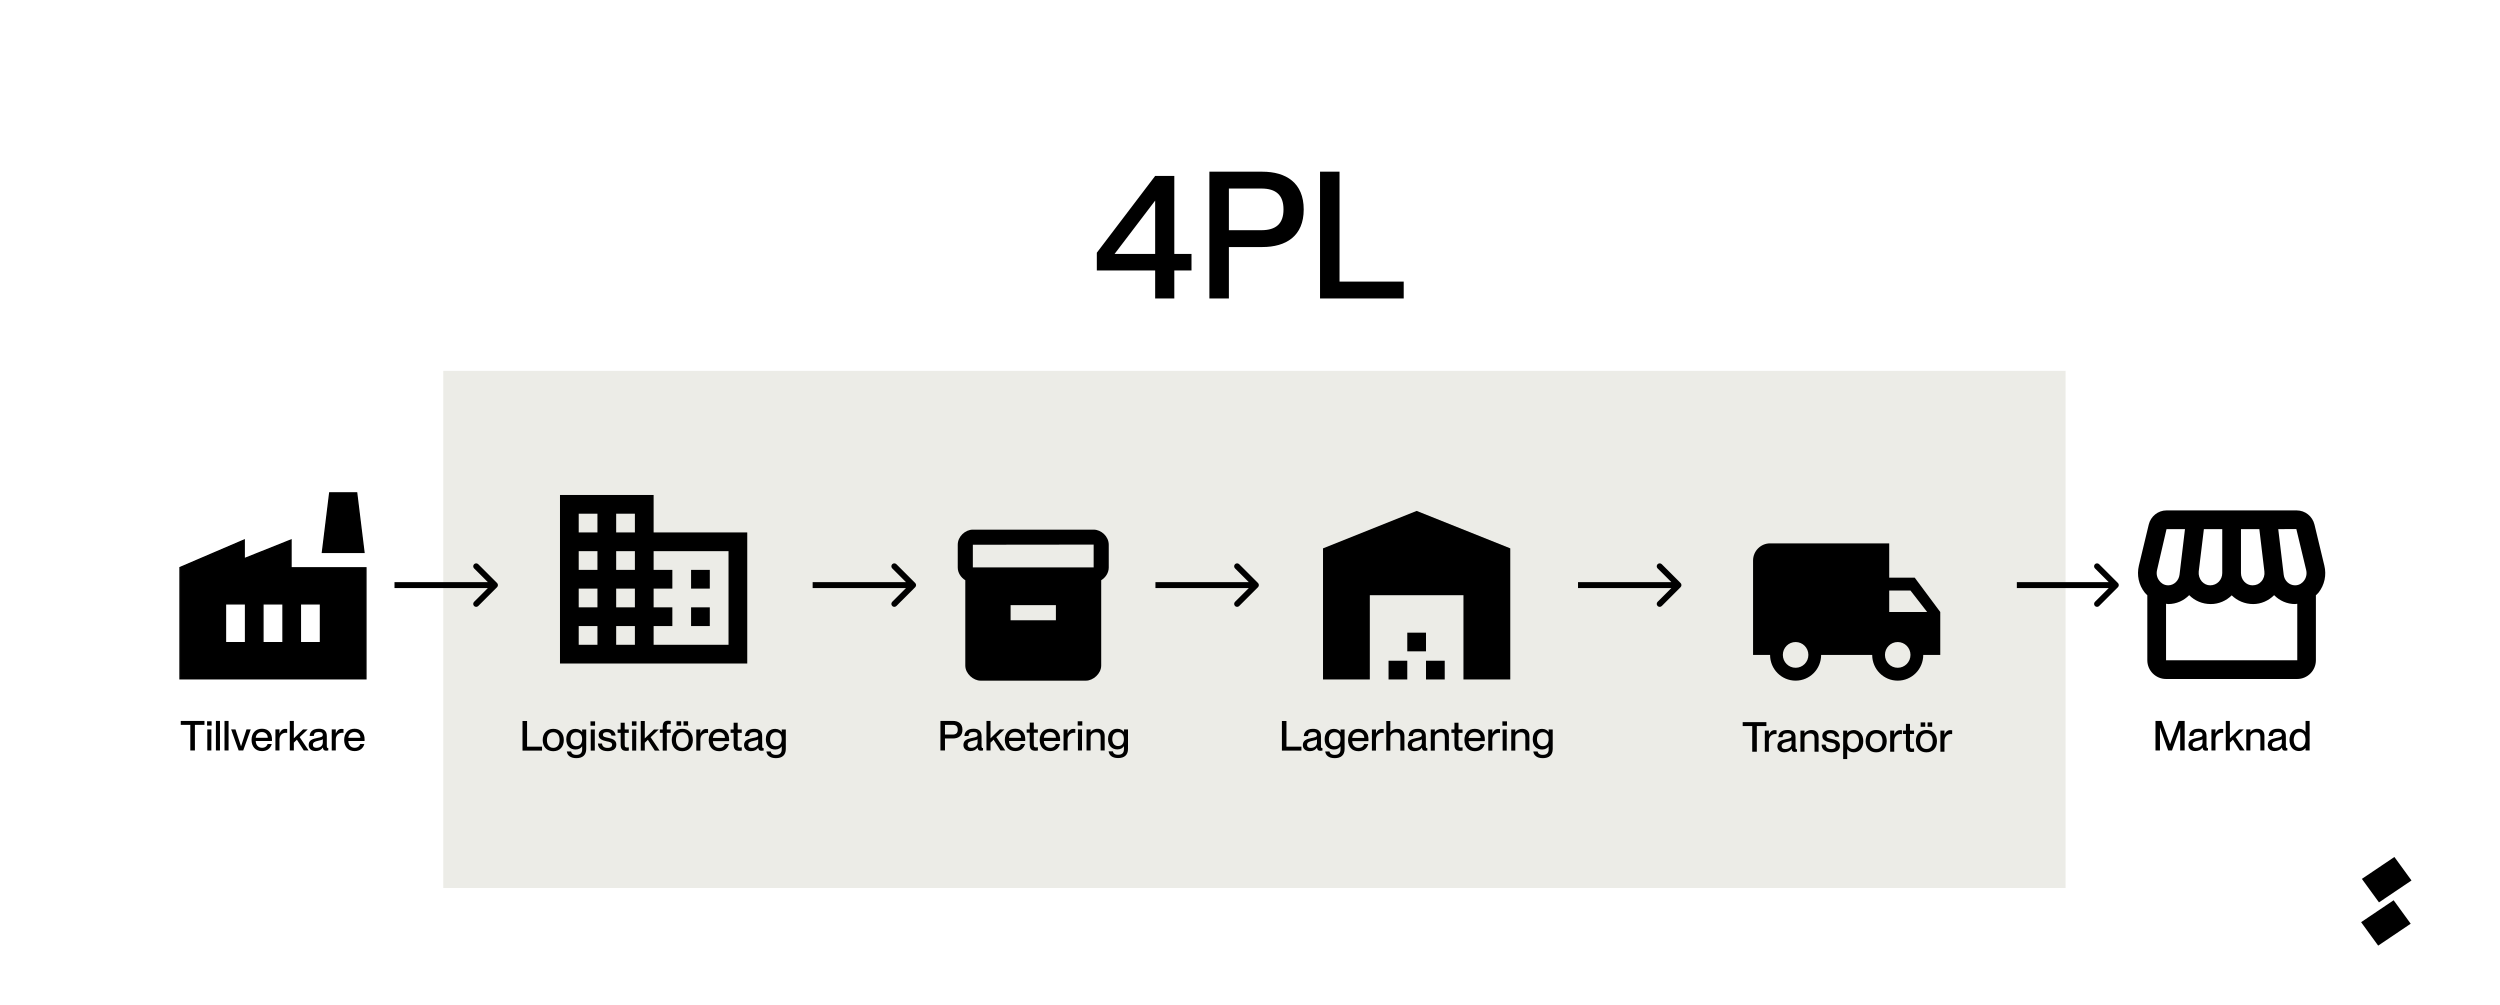
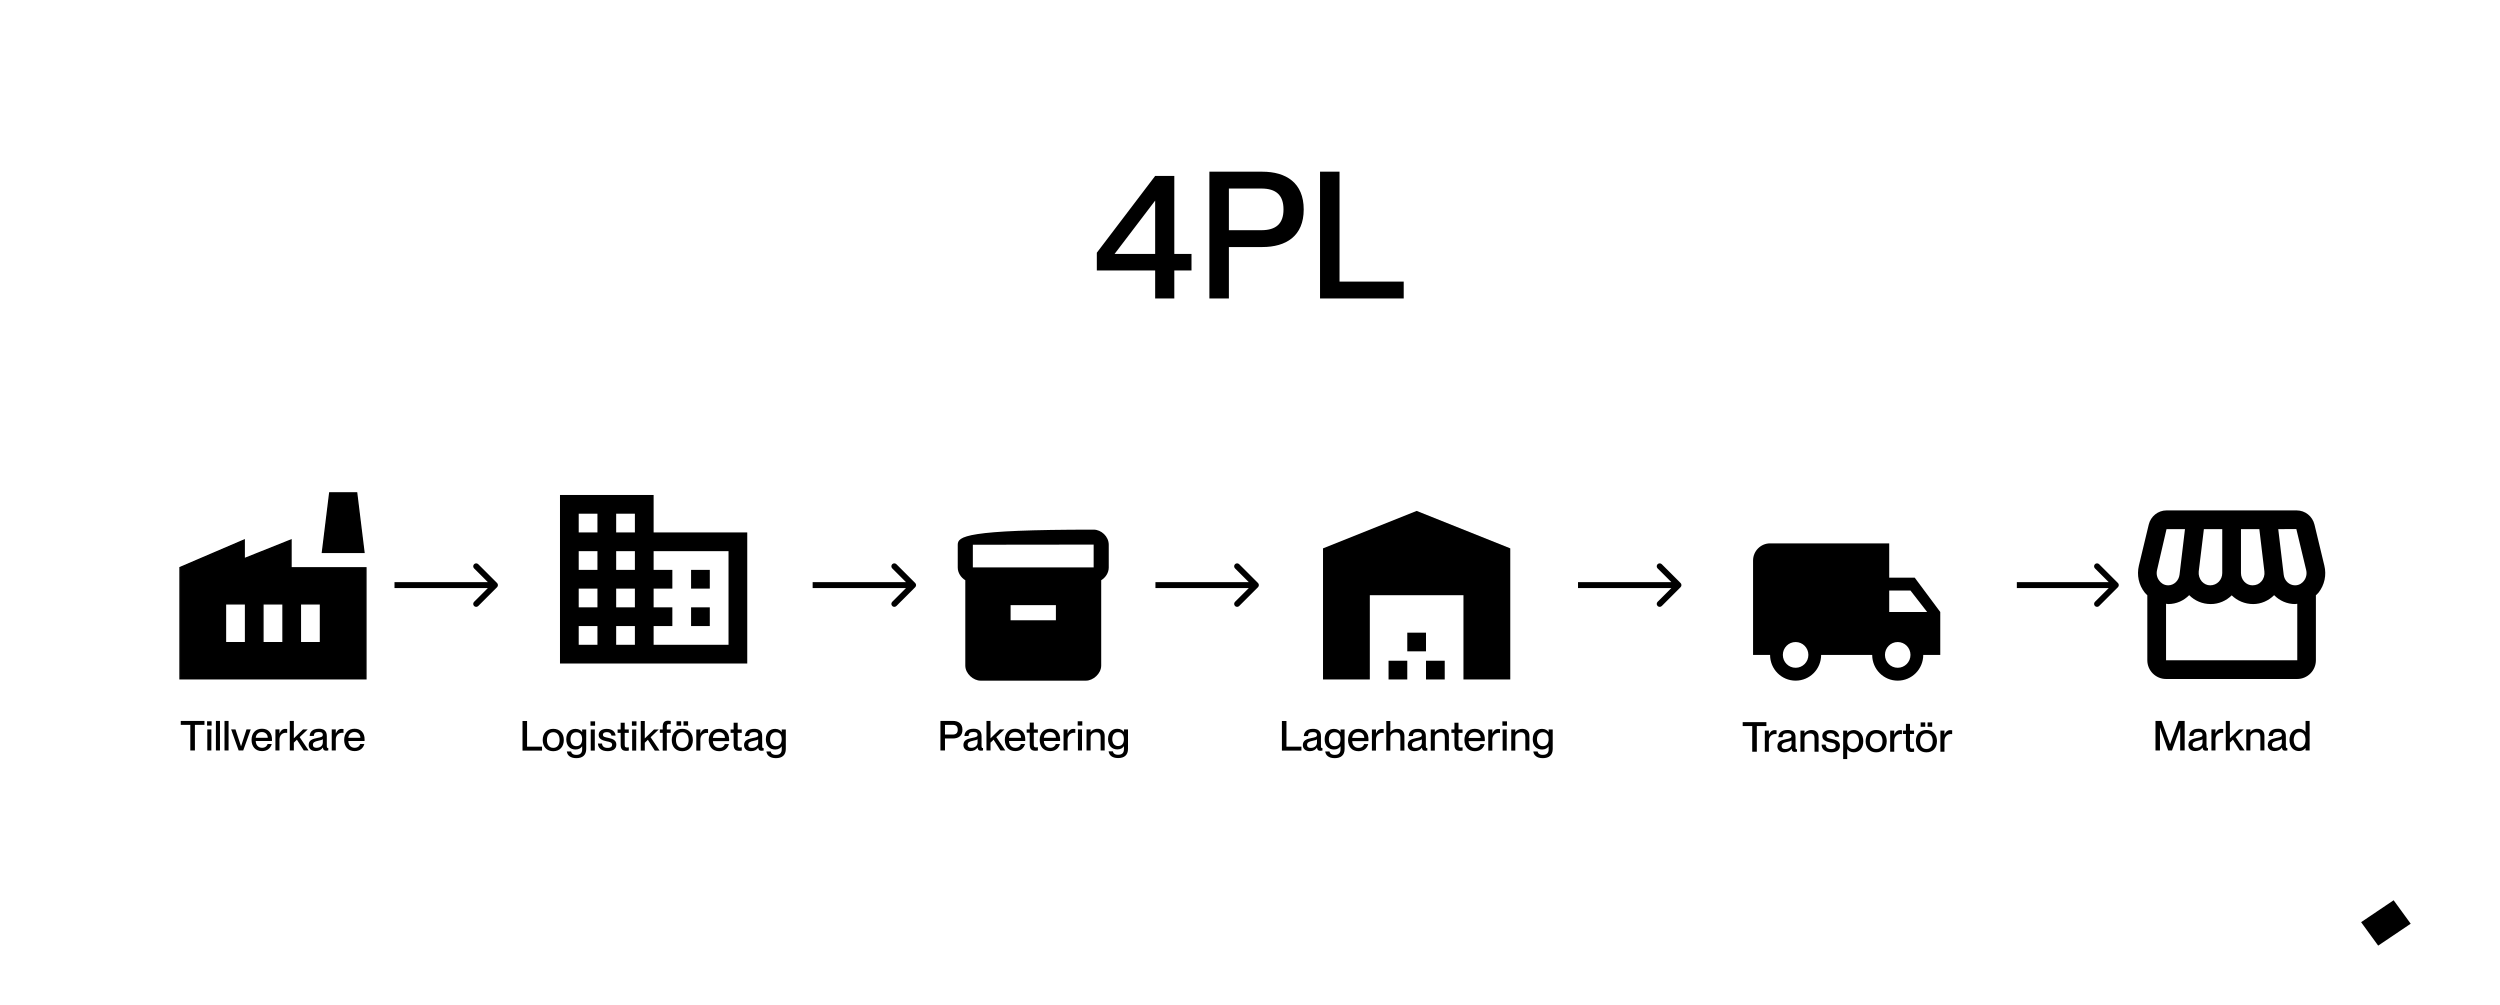
<svg xmlns="http://www.w3.org/2000/svg" width="1692" height="680" viewBox="0 0 1692 680" fill="none">
  <rect width="1692" height="680" fill="white" />
-   <rect x="300" y="251" width="1098" height="350" fill="#ECECE7" />
  <path d="M781.811 202V183.04H742.331V171.04L781.811 119.08H794.771V171.88H806.411V183.04H794.771V202H781.811ZM754.331 171.88H781.811V135.76L754.331 171.88ZM818.512 202V116.2H854.272C870.472 116.2 882.352 123.76 882.352 141.76C882.352 159.76 870.472 167.2 854.272 167.2H831.712V202H818.512ZM831.712 155.8H853.672C863.632 155.8 868.672 151.36 868.672 141.76C868.672 132.04 863.632 127.6 853.672 127.6H831.712V155.8ZM893.395 202V116.2H906.595V190.6H950.035V202H893.395Z" fill="black" />
-   <path d="M1620.53 580.001L1598.52 594.836L1610.09 610.739L1632.1 595.903L1620.53 580.001Z" fill="black" />
  <path d="M1620.01 609.29L1598 624.125L1609.55 640.003L1631.56 625.168L1620.01 609.29Z" fill="black" />
  <path d="M128.805 507.93V490.57H122.337V487.91H138.381V490.57H131.913V507.93H128.805ZM140.3 507.93V493.65H143.044V507.93H140.3ZM140.132 491.102V488.134H143.24V491.102H140.132ZM146.125 507.93V487.91H148.869V507.93H146.125ZM151.949 507.93V487.91H154.693V507.93H151.949ZM161.525 507.93L156.429 493.65H159.369L163.121 505.102H163.149L166.845 493.65H169.701L164.605 507.93H161.525ZM177.308 508.35C172.772 508.35 170.252 505.13 170.252 500.762C170.252 496.282 172.94 493.202 177.308 493.202C181.648 493.202 184.084 496.058 184.084 500.482C184.084 500.874 184.084 501.294 184.056 501.518H173.08C173.136 503.898 174.536 506.11 177.364 506.11C179.884 506.11 180.864 504.486 181.116 503.534H183.916C183.16 506.278 181.06 508.35 177.308 508.35ZM173.08 499.362H181.228C181.228 497.122 179.66 495.442 177.224 495.442C174.928 495.442 173.248 497.01 173.08 499.362ZM189.146 500.538V507.93H186.402V493.65H189.146V496.366H189.202C189.958 494.574 191.106 493.314 193.038 493.314C193.542 493.314 193.934 493.342 194.354 493.398V496.03C194.018 495.974 193.766 495.946 193.43 495.946C190.938 495.946 189.146 497.822 189.146 500.538ZM196.136 507.93V487.91H198.88V499.698L205.124 493.65H208.288L202.8 498.886L208.876 507.93H205.628L200.952 500.622L198.88 502.61V507.93H196.136ZM213.592 508.322C210.736 508.322 208.916 506.67 208.916 504.234C208.916 501.042 211.324 500.09 214.88 499.418C217.12 498.998 218.492 498.718 218.492 497.318C218.492 496.282 217.876 495.414 215.776 495.414C213.284 495.414 212.528 496.198 212.388 498.102H209.588C209.728 495.358 211.52 493.202 215.888 493.202C218.828 493.202 221.18 494.434 221.18 498.13V504.682C221.18 505.718 221.32 506.25 221.852 506.25C221.936 506.25 222.02 506.25 222.188 506.222V507.902C221.712 508.014 221.236 508.07 220.788 508.07C219.416 508.07 218.688 507.538 218.52 505.914H218.464C217.54 507.398 215.916 508.322 213.592 508.322ZM211.772 504.038C211.772 505.382 212.5 506.11 214.208 506.11C216.672 506.11 218.492 504.85 218.492 502.358V500.314C218.044 500.734 216.812 501.042 215.356 501.35C212.836 501.854 211.772 502.554 211.772 504.038ZM227.263 500.538V507.93H224.519V493.65H227.263V496.366H227.319C228.075 494.574 229.223 493.314 231.155 493.314C231.659 493.314 232.051 493.342 232.471 493.398V496.03C232.135 495.974 231.883 495.946 231.547 495.946C229.055 495.946 227.263 497.822 227.263 500.538ZM239.98 508.35C235.444 508.35 232.924 505.13 232.924 500.762C232.924 496.282 235.612 493.202 239.98 493.202C244.32 493.202 246.756 496.058 246.756 500.482C246.756 500.874 246.756 501.294 246.728 501.518H235.752C235.808 503.898 237.208 506.11 240.036 506.11C242.556 506.11 243.536 504.486 243.788 503.534H246.588C245.832 506.278 243.732 508.35 239.98 508.35ZM235.752 499.362H243.9C243.9 497.122 242.332 495.442 239.896 495.442C237.6 495.442 235.92 497.01 235.752 499.362Z" fill="black" />
  <path d="M121.878 384.145L165.235 365.563V377.479V378.217L165.921 377.943L196.919 365.544V383.815V384.315H197.419H247.614V459.357H121.878V384.145ZM177.909 434.51V435.01H178.409H191.083H191.583V434.51V409.163V408.663H191.083H178.409H177.909V409.163V434.51ZM152.562 434.51V435.01H153.062H165.735H166.235V434.51V409.163V408.663H165.735H153.062H152.562V409.163V434.51ZM216.93 409.163V408.663H216.43H203.756H203.256V409.163V434.51V435.01H203.756H216.43H216.93V434.51V409.163ZM241.335 333.621L246.281 373.81H218.262L223.209 333.621H241.335Z" fill="black" stroke="black" />
  <path d="M1458.84 507.93V487.91H1462.9L1468.66 503.646H1468.72L1474.52 487.91H1478.58V507.93H1475.55V492.39H1475.5L1469.98 507.93H1467.43L1461.92 492.39H1461.86V507.93H1458.84ZM1485.77 508.322C1482.91 508.322 1481.09 506.67 1481.09 504.234C1481.09 501.042 1483.5 500.09 1487.06 499.418C1489.3 498.998 1490.67 498.718 1490.67 497.318C1490.67 496.282 1490.05 495.414 1487.95 495.414C1485.46 495.414 1484.7 496.198 1484.56 498.102H1481.76C1481.9 495.358 1483.7 493.202 1488.06 493.202C1491 493.202 1493.36 494.434 1493.36 498.13V504.682C1493.36 505.718 1493.5 506.25 1494.03 506.25C1494.11 506.25 1494.2 506.25 1494.36 506.222V507.902C1493.89 508.014 1493.41 508.07 1492.96 508.07C1491.59 508.07 1490.86 507.538 1490.7 505.914H1490.64C1489.72 507.398 1488.09 508.322 1485.77 508.322ZM1483.95 504.038C1483.95 505.382 1484.68 506.11 1486.38 506.11C1488.85 506.11 1490.67 504.85 1490.67 502.358V500.314C1490.22 500.734 1488.99 501.042 1487.53 501.35C1485.01 501.854 1483.95 502.554 1483.95 504.038ZM1499.44 500.538V507.93H1496.7V493.65H1499.44V496.366H1499.5C1500.25 494.574 1501.4 493.314 1503.33 493.314C1503.84 493.314 1504.23 493.342 1504.65 493.398V496.03C1504.31 495.974 1504.06 495.946 1503.72 495.946C1501.23 495.946 1499.44 497.822 1499.44 500.538ZM1506.43 507.93V487.91H1509.17V499.698L1515.42 493.65H1518.58L1513.09 498.886L1519.17 507.93H1515.92L1511.25 500.622L1509.17 502.61V507.93H1506.43ZM1529.81 498.774C1529.81 496.87 1528.97 495.582 1526.9 495.582C1524.55 495.582 1523.04 497.01 1523.04 499.166V507.93H1520.29V493.65H1523.04V495.442H1523.09C1523.85 494.35 1525.33 493.23 1527.8 493.23C1530.43 493.23 1532.56 494.742 1532.56 498.018V507.93H1529.81V498.774ZM1539.47 508.322C1536.62 508.322 1534.8 506.67 1534.8 504.234C1534.8 501.042 1537.2 500.09 1540.76 499.418C1543 498.998 1544.37 498.718 1544.37 497.318C1544.37 496.282 1543.76 495.414 1541.66 495.414C1539.16 495.414 1538.41 496.198 1538.27 498.102H1535.47C1535.61 495.358 1537.4 493.202 1541.77 493.202C1544.71 493.202 1547.06 494.434 1547.06 498.13V504.682C1547.06 505.718 1547.2 506.25 1547.73 506.25C1547.82 506.25 1547.9 506.25 1548.07 506.222V507.902C1547.59 508.014 1547.12 508.07 1546.67 508.07C1545.3 508.07 1544.57 507.538 1544.4 505.914H1544.34C1543.42 507.398 1541.8 508.322 1539.47 508.322ZM1537.65 504.038C1537.65 505.382 1538.38 506.11 1540.09 506.11C1542.55 506.11 1544.37 504.85 1544.37 502.358V500.314C1543.92 500.734 1542.69 501.042 1541.24 501.35C1538.72 501.854 1537.65 502.554 1537.65 504.038ZM1555.95 508.322C1552.31 508.322 1549.53 505.494 1549.53 500.79C1549.53 496.086 1552.31 493.23 1555.95 493.23C1558.19 493.23 1559.56 494.266 1560.34 495.386H1560.4V487.91H1563.14V507.93H1560.4V506.25H1560.34C1559.56 507.258 1558.19 508.322 1555.95 508.322ZM1552.39 500.79C1552.39 503.59 1553.71 506.054 1556.39 506.054C1558.86 506.054 1560.37 504.01 1560.37 500.79C1560.37 497.542 1558.86 495.526 1556.39 495.526C1553.71 495.526 1552.39 497.99 1552.39 500.79Z" fill="black" />
  <path d="M1573.11 382.775L1566.45 355.074C1565.06 349.37 1560.11 345.439 1554.35 345.439H1466.3C1460.59 345.439 1455.59 349.433 1454.26 355.074L1447.6 382.775C1446.08 389.241 1447.47 395.833 1451.53 401.031C1452.04 401.728 1452.73 402.235 1453.3 402.869V446.861C1453.3 453.833 1459.01 459.538 1465.98 459.538H1554.73C1561.7 459.538 1567.4 453.833 1567.4 446.861V402.869C1567.97 402.299 1568.67 401.728 1569.18 401.094C1573.24 395.897 1574.69 389.241 1573.11 382.775ZM1554.16 358.054L1560.81 385.754C1561.45 388.417 1560.87 391.079 1559.23 393.171C1558.34 394.312 1556.44 396.15 1553.27 396.15C1549.4 396.15 1546.04 393.044 1545.6 388.924L1541.92 358.117L1554.16 358.054ZM1516.69 358.117H1529.12L1532.54 386.769C1532.86 389.241 1532.1 391.713 1530.45 393.551C1529.05 395.199 1527.03 396.15 1524.43 396.15C1520.18 396.15 1516.69 392.41 1516.69 387.846V358.117ZM1488.1 386.769L1491.59 358.117H1504.02V387.846C1504.02 392.41 1500.53 396.15 1495.84 396.15C1493.68 396.15 1491.72 395.199 1490.2 393.551C1488.61 391.713 1487.85 389.241 1488.1 386.769ZM1459.9 385.754L1466.3 358.117H1478.79L1475.11 388.924C1474.6 393.044 1471.31 396.15 1467.44 396.15C1464.33 396.15 1462.37 394.312 1461.55 393.171C1459.83 391.142 1459.26 388.417 1459.9 385.754ZM1465.98 446.861V408.638C1466.49 408.701 1466.93 408.828 1467.44 408.828C1472.96 408.828 1477.96 406.546 1481.64 402.806C1485.44 406.609 1490.51 408.828 1496.28 408.828C1501.8 408.828 1506.74 406.546 1510.42 402.933C1514.16 406.546 1519.23 408.828 1524.93 408.828C1530.26 408.828 1535.33 406.609 1539.13 402.806C1542.81 406.546 1547.82 408.828 1553.33 408.828C1553.84 408.828 1554.28 408.701 1554.79 408.638V446.861H1465.98Z" fill="black" />
  <path d="M353.638 508V487.98H356.718V505.34H366.854V508H353.638ZM374.449 508.42C369.997 508.42 367.309 505.34 367.309 500.86C367.309 496.408 369.997 493.272 374.477 493.272C378.901 493.272 381.589 496.38 381.589 500.832C381.589 505.312 378.901 508.42 374.449 508.42ZM370.165 500.86C370.165 503.828 371.509 506.152 374.477 506.152C377.389 506.152 378.733 503.828 378.733 500.86C378.733 497.864 377.389 495.568 374.477 495.568C371.509 495.568 370.165 497.864 370.165 500.86ZM390.057 513.124C385.969 513.124 383.925 511.164 383.645 508.588H386.501C386.781 509.876 387.733 510.884 390.057 510.884C392.661 510.884 394.005 509.736 394.005 507.048V505.116H393.949C393.165 506.264 391.849 507.272 389.553 507.272C385.997 507.272 383.253 504.864 383.253 500.3C383.253 495.708 385.997 493.3 389.553 493.3C391.849 493.3 393.165 494.392 393.949 495.4H394.005V493.72H396.749V506.88C396.749 511.192 394.145 513.124 390.057 513.124ZM386.109 500.3C386.109 502.988 387.369 505.004 390.057 505.004C392.521 505.004 393.977 503.408 393.977 500.3C393.977 497.164 392.521 495.596 390.057 495.596C387.369 495.596 386.109 497.612 386.109 500.3ZM399.811 508V493.72H402.555V508H399.811ZM399.643 491.172V488.204H402.751V491.172H399.643ZM411.264 508.392C406.924 508.392 404.768 506.152 404.684 503.24H407.456C407.568 504.892 408.576 506.18 411.236 506.18C413.644 506.18 414.288 505.116 414.288 504.08C414.288 502.288 412.384 502.092 410.536 501.7C408.044 501.112 405.188 500.384 405.188 497.416C405.188 494.952 407.176 493.3 410.62 493.3C414.54 493.3 416.416 495.4 416.612 497.864H413.84C413.644 496.772 413.056 495.512 410.676 495.512C408.828 495.512 408.044 496.24 408.044 497.304C408.044 498.788 409.64 498.928 411.656 499.376C414.288 499.992 417.144 500.748 417.144 503.94C417.144 506.712 415.016 508.392 411.264 508.392ZM423.848 508.168C421.496 508.168 420.068 507.272 420.068 503.968V495.988H417.996V493.72H420.068V489.128H422.812V493.72H425.556V495.988H422.812V504.052C422.812 505.564 423.232 505.9 424.408 505.9C424.884 505.9 425.108 505.872 425.584 505.788V508C424.884 508.14 424.436 508.168 423.848 508.168ZM427.839 508V493.72H430.583V508H427.839ZM427.671 491.172V488.204H430.779V491.172H427.671ZM433.663 508V487.98H436.407V499.768L442.651 493.72H445.815L440.327 498.956L446.403 508H443.155L438.479 500.692L436.407 502.68V508H433.663ZM448.534 491.984C448.534 488.68 449.906 487.784 452.23 487.784C452.762 487.784 453.182 487.84 453.966 487.952V490.164C453.406 490.108 453.182 490.08 452.79 490.08C451.642 490.08 451.306 490.416 451.306 491.928V493.72H453.966V495.988H451.306V508H448.534V495.988H446.574V493.72H448.534V491.984ZM461.785 508.42C457.333 508.42 454.645 505.34 454.645 500.86C454.645 496.408 457.333 493.272 461.813 493.272C466.237 493.272 468.925 496.38 468.925 500.832C468.925 505.312 466.237 508.42 461.785 508.42ZM457.501 500.86C457.501 503.828 458.845 506.152 461.813 506.152C464.725 506.152 466.069 503.828 466.069 500.86C466.069 497.864 464.725 495.568 461.813 495.568C458.845 495.568 457.501 497.864 457.501 500.86ZM457.893 491.116V488.148H461.001V491.116H457.893ZM462.597 491.116V488.148H465.705V491.116H462.597ZM474.005 500.608V508H471.261V493.72H474.005V496.436H474.061C474.817 494.644 475.965 493.384 477.897 493.384C478.401 493.384 478.793 493.412 479.213 493.468V496.1C478.877 496.044 478.625 496.016 478.289 496.016C475.797 496.016 474.005 497.892 474.005 500.608ZM486.722 508.42C482.186 508.42 479.666 505.2 479.666 500.832C479.666 496.352 482.354 493.272 486.722 493.272C491.062 493.272 493.498 496.128 493.498 500.552C493.498 500.944 493.498 501.364 493.47 501.588H482.494C482.55 503.968 483.95 506.18 486.778 506.18C489.298 506.18 490.278 504.556 490.53 503.604H493.33C492.574 506.348 490.474 508.42 486.722 508.42ZM482.494 499.432H490.642C490.642 497.192 489.074 495.512 486.638 495.512C484.342 495.512 482.662 497.08 482.494 499.432ZM500.301 508.168C497.949 508.168 496.521 507.272 496.521 503.968V495.988H494.449V493.72H496.521V489.128H499.265V493.72H502.009V495.988H499.265V504.052C499.265 505.564 499.685 505.9 500.861 505.9C501.337 505.9 501.561 505.872 502.037 505.788V508C501.337 508.14 500.889 508.168 500.301 508.168ZM508.24 508.392C505.384 508.392 503.564 506.74 503.564 504.304C503.564 501.112 505.972 500.16 509.528 499.488C511.768 499.068 513.14 498.788 513.14 497.388C513.14 496.352 512.524 495.484 510.424 495.484C507.932 495.484 507.176 496.268 507.036 498.172H504.236C504.376 495.428 506.168 493.272 510.536 493.272C513.476 493.272 515.828 494.504 515.828 498.2V504.752C515.828 505.788 515.968 506.32 516.5 506.32C516.584 506.32 516.668 506.32 516.836 506.292V507.972C516.36 508.084 515.884 508.14 515.436 508.14C514.064 508.14 513.336 507.608 513.168 505.984H513.112C512.188 507.468 510.564 508.392 508.24 508.392ZM506.42 504.108C506.42 505.452 507.148 506.18 508.856 506.18C511.32 506.18 513.14 504.92 513.14 502.428V500.384C512.692 500.804 511.46 501.112 510.004 501.42C507.484 501.924 506.42 502.624 506.42 504.108ZM525.135 513.124C521.047 513.124 519.003 511.164 518.723 508.588H521.579C521.859 509.876 522.811 510.884 525.135 510.884C527.739 510.884 529.083 509.736 529.083 507.048V505.116H529.027C528.243 506.264 526.927 507.272 524.631 507.272C521.075 507.272 518.331 504.864 518.331 500.3C518.331 495.708 521.075 493.3 524.631 493.3C526.927 493.3 528.243 494.392 529.027 495.4H529.083V493.72H531.827V506.88C531.827 511.192 529.223 513.124 525.135 513.124ZM521.187 500.3C521.187 502.988 522.447 505.004 525.135 505.004C527.599 505.004 529.055 503.408 529.055 500.3C529.055 497.164 527.599 495.596 525.135 495.596C522.447 495.596 521.187 497.612 521.187 500.3Z" fill="black" />
  <path d="M442.37 360.348V335H379V449.066H505.74V360.348H442.37ZM404.348 436.392H391.674V423.718H404.348V436.392ZM404.348 411.044H391.674V398.37H404.348V411.044ZM404.348 385.696H391.674V373.022H404.348V385.696ZM404.348 360.348H391.674V347.674H404.348V360.348ZM429.696 436.392H417.022V423.718H429.696V436.392ZM429.696 411.044H417.022V398.37H429.696V411.044ZM429.696 385.696H417.022V373.022H429.696V385.696ZM429.696 360.348H417.022V347.674H429.696V360.348ZM493.066 436.392H442.37V423.718H455.044V411.044H442.37V398.37H455.044V385.696H442.37V373.022H493.066V436.392ZM480.392 385.696H467.718V398.37H480.392V385.696ZM480.392 411.044H467.718V423.718H480.392V411.044Z" fill="black" />
  <path d="M851.414 397.414C852.195 396.633 852.195 395.367 851.414 394.586L838.686 381.858C837.905 381.077 836.639 381.077 835.858 381.858C835.077 382.639 835.077 383.905 835.858 384.686L847.172 396L835.858 407.314C835.077 408.095 835.077 409.361 835.858 410.142C836.639 410.923 837.905 410.923 838.686 410.142L851.414 397.414ZM782 398H850V394H782V398Z" fill="black" />
  <path d="M1137.41 397.414C1138.2 396.633 1138.2 395.367 1137.41 394.586L1124.69 381.858C1123.91 381.077 1122.64 381.077 1121.86 381.858C1121.08 382.639 1121.08 383.905 1121.86 384.686L1133.17 396L1121.86 407.314C1121.08 408.095 1121.08 409.361 1121.86 410.142C1122.64 410.923 1123.91 410.923 1124.69 410.142L1137.41 397.414ZM1068 398H1136V394H1068V398Z" fill="black" />
  <path d="M1433.41 397.414C1434.2 396.633 1434.2 395.367 1433.41 394.586L1420.69 381.858C1419.91 381.077 1418.64 381.077 1417.86 381.858C1417.08 382.639 1417.08 383.905 1417.86 384.686L1429.17 396L1417.86 407.314C1417.08 408.095 1417.08 409.361 1417.86 410.142C1418.64 410.923 1419.91 410.923 1420.69 410.142L1433.41 397.414ZM1365 398H1432V394H1365V398Z" fill="black" />
  <path d="M336.414 397.414C337.195 396.633 337.195 395.367 336.414 394.586L323.686 381.858C322.905 381.077 321.639 381.077 320.858 381.858C320.077 382.639 320.077 383.905 320.858 384.686L332.172 396L320.858 407.314C320.077 408.095 320.077 409.361 320.858 410.142C321.639 410.923 322.905 410.923 323.686 410.142L336.414 397.414ZM267 398H335V394H267V398Z" fill="black" />
  <path d="M619.414 397.414C620.195 396.633 620.195 395.367 619.414 394.586L606.686 381.858C605.905 381.077 604.639 381.077 603.858 381.858C603.077 382.639 603.077 383.905 603.858 384.686L615.172 396L603.858 407.314C603.077 408.095 603.077 409.361 603.858 410.142C604.639 410.923 605.905 410.923 606.686 410.142L619.414 397.414ZM550 398H618V394H550V398Z" fill="black" />
  <path d="M1185.91 508.773V491.413H1179.45V488.753H1195.49V491.413H1189.02V508.773H1185.91ZM1197.17 501.381V508.773H1194.43V494.493H1197.17V497.209H1197.23C1197.99 495.417 1199.13 494.157 1201.07 494.157C1201.57 494.157 1201.96 494.185 1202.38 494.241V496.873C1202.05 496.817 1201.79 496.789 1201.46 496.789C1198.97 496.789 1197.17 498.665 1197.17 501.381ZM1207.62 509.165C1204.76 509.165 1202.94 507.513 1202.94 505.077C1202.94 501.885 1205.35 500.933 1208.91 500.261C1211.15 499.841 1212.52 499.561 1212.52 498.161C1212.52 497.125 1211.9 496.257 1209.8 496.257C1207.31 496.257 1206.56 497.041 1206.42 498.945H1203.62C1203.76 496.201 1205.55 494.045 1209.92 494.045C1212.86 494.045 1215.21 495.277 1215.21 498.973V505.525C1215.21 506.561 1215.35 507.093 1215.88 507.093C1215.96 507.093 1216.05 507.093 1216.22 507.065V508.745C1215.74 508.857 1215.26 508.913 1214.82 508.913C1213.44 508.913 1212.72 508.381 1212.55 506.757H1212.49C1211.57 508.241 1209.94 509.165 1207.62 509.165ZM1205.8 504.881C1205.8 506.225 1206.53 506.953 1208.24 506.953C1210.7 506.953 1212.52 505.693 1212.52 503.201V501.157C1212.07 501.577 1210.84 501.885 1209.38 502.193C1206.86 502.697 1205.8 503.397 1205.8 504.881ZM1228.07 499.617C1228.07 497.713 1227.23 496.425 1225.15 496.425C1222.8 496.425 1221.29 497.853 1221.29 500.009V508.773H1218.55V494.493H1221.29V496.285H1221.35C1222.1 495.193 1223.59 494.073 1226.05 494.073C1228.68 494.073 1230.81 495.585 1230.81 498.861V508.773H1228.07V499.617ZM1239.41 509.165C1235.07 509.165 1232.91 506.925 1232.83 504.013H1235.6C1235.71 505.665 1236.72 506.953 1239.38 506.953C1241.79 506.953 1242.43 505.889 1242.43 504.853C1242.43 503.061 1240.53 502.865 1238.68 502.473C1236.19 501.885 1233.33 501.157 1233.33 498.189C1233.33 495.725 1235.32 494.073 1238.76 494.073C1242.68 494.073 1244.56 496.173 1244.75 498.637H1241.98C1241.79 497.545 1241.2 496.285 1238.82 496.285C1236.97 496.285 1236.19 497.013 1236.19 498.077C1236.19 499.561 1237.78 499.701 1239.8 500.149C1242.43 500.765 1245.29 501.521 1245.29 504.713C1245.29 507.485 1243.16 509.165 1239.41 509.165ZM1254.65 509.165C1252.41 509.165 1251.03 508.157 1250.25 507.009H1250.19V513.729H1247.45V494.493H1250.19V496.173H1250.25C1251.03 495.165 1252.41 494.073 1254.65 494.073C1258.29 494.073 1261.06 496.929 1261.06 501.633C1261.06 506.337 1258.29 509.165 1254.65 509.165ZM1250.22 501.633C1250.22 504.853 1251.73 506.897 1254.2 506.897C1256.89 506.897 1258.17 504.433 1258.17 501.633C1258.17 498.833 1256.89 496.369 1254.2 496.369C1251.73 496.369 1250.22 498.385 1250.22 501.633ZM1269.8 509.193C1265.35 509.193 1262.66 506.113 1262.66 501.633C1262.66 497.181 1265.35 494.045 1269.83 494.045C1274.25 494.045 1276.94 497.153 1276.94 501.605C1276.94 506.085 1274.25 509.193 1269.8 509.193ZM1265.52 501.633C1265.52 504.601 1266.86 506.925 1269.83 506.925C1272.74 506.925 1274.09 504.601 1274.09 501.633C1274.09 498.637 1272.74 496.341 1269.83 496.341C1266.86 496.341 1265.52 498.637 1265.52 501.633ZM1282.02 501.381V508.773H1279.28V494.493H1282.02V497.209H1282.08C1282.83 495.417 1283.98 494.157 1285.91 494.157C1286.42 494.157 1286.81 494.185 1287.23 494.241V496.873C1286.89 496.817 1286.64 496.789 1286.31 496.789C1283.81 496.789 1282.02 498.665 1282.02 501.381ZM1293.72 508.941C1291.36 508.941 1289.94 508.045 1289.94 504.741V496.761H1287.86V494.493H1289.94V489.901H1292.68V494.493H1295.42V496.761H1292.68V504.825C1292.68 506.337 1293.1 506.673 1294.28 506.673C1294.75 506.673 1294.98 506.645 1295.45 506.561V508.773C1294.75 508.913 1294.3 508.941 1293.72 508.941ZM1303.79 509.193C1299.34 509.193 1296.65 506.113 1296.65 501.633C1296.65 497.181 1299.34 494.045 1303.82 494.045C1308.24 494.045 1310.93 497.153 1310.93 501.605C1310.93 506.085 1308.24 509.193 1303.79 509.193ZM1299.51 501.633C1299.51 504.601 1300.85 506.925 1303.82 506.925C1306.73 506.925 1308.07 504.601 1308.07 501.633C1308.07 498.637 1306.73 496.341 1303.82 496.341C1300.85 496.341 1299.51 498.637 1299.51 501.633ZM1299.9 491.889V488.921H1303.01V491.889H1299.9ZM1304.6 491.889V488.921H1307.71V491.889H1304.6ZM1316.01 501.381V508.773H1313.27V494.493H1316.01V497.209H1316.07C1316.82 495.417 1317.97 494.157 1319.9 494.157C1320.41 494.157 1320.8 494.185 1321.22 494.241V496.873C1320.88 496.817 1320.63 496.789 1320.29 496.789C1317.8 496.789 1316.01 498.665 1316.01 501.381Z" fill="black" />
  <path d="M1295.89 390.977H1278.62V367.75H1197.99C1191.66 367.75 1186.47 372.976 1186.47 379.364V443.238H1197.99C1197.99 452.877 1205.71 460.659 1215.27 460.659C1224.83 460.659 1232.54 452.877 1232.54 443.238H1267.1C1267.1 452.877 1274.81 460.659 1284.37 460.659C1293.93 460.659 1301.65 452.877 1301.65 443.238H1313.17V414.204L1295.89 390.977ZM1215.27 451.948C1210.49 451.948 1206.63 448.058 1206.63 443.238C1206.63 438.419 1210.49 434.528 1215.27 434.528C1220.05 434.528 1223.91 438.419 1223.91 443.238C1223.91 448.058 1220.05 451.948 1215.27 451.948ZM1293.01 399.687L1304.3 414.204H1278.62V399.687H1293.01ZM1284.37 451.948C1279.59 451.948 1275.74 448.058 1275.74 443.238C1275.74 438.419 1279.59 434.528 1284.37 434.528C1289.15 434.528 1293.01 438.419 1293.01 443.238C1293.01 448.058 1289.15 451.948 1284.37 451.948Z" fill="black" />
  <path d="M636.485 507.932V487.912H644.829C648.609 487.912 651.381 489.676 651.381 493.876C651.381 498.076 648.609 499.812 644.829 499.812H639.565V507.932H636.485ZM639.565 497.152H644.689C647.013 497.152 648.189 496.116 648.189 493.876C648.189 491.608 647.013 490.572 644.689 490.572H639.565V497.152ZM656.719 508.324C653.863 508.324 652.043 506.672 652.043 504.236C652.043 501.044 654.451 500.092 658.007 499.42C660.247 499 661.619 498.72 661.619 497.32C661.619 496.284 661.003 495.416 658.903 495.416C656.411 495.416 655.655 496.2 655.515 498.104H652.715C652.855 495.36 654.647 493.204 659.015 493.204C661.955 493.204 664.307 494.436 664.307 498.132V504.684C664.307 505.72 664.447 506.252 664.979 506.252C665.063 506.252 665.147 506.252 665.315 506.224V507.904C664.839 508.016 664.363 508.072 663.915 508.072C662.543 508.072 661.815 507.54 661.647 505.916H661.591C660.667 507.4 659.043 508.324 656.719 508.324ZM654.899 504.04C654.899 505.384 655.627 506.112 657.335 506.112C659.799 506.112 661.619 504.852 661.619 502.36V500.316C661.171 500.736 659.939 501.044 658.483 501.352C655.963 501.856 654.899 502.556 654.899 504.04ZM667.646 507.932V487.912H670.39V499.7L676.634 493.652H679.798L674.31 498.888L680.386 507.932H677.138L672.462 500.624L670.39 502.612V507.932H667.646ZM687.126 508.352C682.59 508.352 680.07 505.132 680.07 500.764C680.07 496.284 682.758 493.204 687.126 493.204C691.466 493.204 693.902 496.06 693.902 500.484C693.902 500.876 693.902 501.296 693.874 501.52H682.898C682.954 503.9 684.354 506.112 687.182 506.112C689.702 506.112 690.682 504.488 690.934 503.536H693.734C692.978 506.28 690.878 508.352 687.126 508.352ZM682.898 499.364H691.046C691.046 497.124 689.478 495.444 687.042 495.444C684.746 495.444 683.066 497.012 682.898 499.364ZM700.706 508.1C698.354 508.1 696.926 507.204 696.926 503.9V495.92H694.854V493.652H696.926V489.06H699.67V493.652H702.414V495.92H699.67V503.984C699.67 505.496 700.09 505.832 701.266 505.832C701.742 505.832 701.966 505.804 702.442 505.72V507.932C701.742 508.072 701.294 508.1 700.706 508.1ZM710.724 508.352C706.188 508.352 703.668 505.132 703.668 500.764C703.668 496.284 706.356 493.204 710.724 493.204C715.064 493.204 717.5 496.06 717.5 500.484C717.5 500.876 717.5 501.296 717.472 501.52H706.496C706.552 503.9 707.952 506.112 710.78 506.112C713.3 506.112 714.28 504.488 714.532 503.536H717.332C716.576 506.28 714.476 508.352 710.724 508.352ZM706.496 499.364H714.644C714.644 497.124 713.076 495.444 710.64 495.444C708.344 495.444 706.664 497.012 706.496 499.364ZM722.562 500.54V507.932H719.818V493.652H722.562V496.368H722.618C723.374 494.576 724.522 493.316 726.454 493.316C726.958 493.316 727.35 493.344 727.77 493.4V496.032C727.434 495.976 727.182 495.948 726.846 495.948C724.354 495.948 722.562 497.824 722.562 500.54ZM729.552 507.932V493.652H732.296V507.932H729.552ZM729.384 491.104V488.136H732.492V491.104H729.384ZM744.897 498.776C744.897 496.872 744.057 495.584 741.985 495.584C739.633 495.584 738.121 497.012 738.121 499.168V507.932H735.377V493.652H738.121V495.444H738.177C738.933 494.352 740.417 493.232 742.881 493.232C745.513 493.232 747.641 494.744 747.641 498.02V507.932H744.897V498.776ZM756.739 513.056C752.651 513.056 750.607 511.096 750.327 508.52H753.183C753.463 509.808 754.415 510.816 756.739 510.816C759.343 510.816 760.687 509.668 760.687 506.98V505.048H760.631C759.847 506.196 758.531 507.204 756.235 507.204C752.679 507.204 749.935 504.796 749.935 500.232C749.935 495.64 752.679 493.232 756.235 493.232C758.531 493.232 759.847 494.324 760.631 495.332H760.687V493.652H763.431V506.812C763.431 511.124 760.827 513.056 756.739 513.056ZM752.791 500.232C752.791 502.92 754.051 504.936 756.739 504.936C759.203 504.936 760.659 503.34 760.659 500.232C760.659 497.096 759.203 495.528 756.739 495.528C754.051 495.528 752.791 497.544 752.791 500.232Z" fill="black" />
-   <path d="M740.183 358.461H658.423C653.313 358.461 648.203 363.06 648.203 368.681V384.062C648.203 387.741 650.4 390.909 653.313 392.698V450.44C653.313 456.061 658.934 460.66 663.533 460.66H735.073C739.672 460.66 745.293 456.061 745.293 450.44V392.698C748.205 390.909 750.402 387.741 750.402 384.062V368.681C750.402 363.06 745.293 358.461 740.183 358.461ZM714.633 419.781H683.973V409.561H714.633V419.781ZM740.183 384.011H658.423V368.681L740.183 368.579V384.011Z" fill="black" />
+   <path d="M740.183 358.461C653.313 358.461 648.203 363.06 648.203 368.681V384.062C648.203 387.741 650.4 390.909 653.313 392.698V450.44C653.313 456.061 658.934 460.66 663.533 460.66H735.073C739.672 460.66 745.293 456.061 745.293 450.44V392.698C748.205 390.909 750.402 387.741 750.402 384.062V368.681C750.402 363.06 745.293 358.461 740.183 358.461ZM714.633 419.781H683.973V409.561H714.633V419.781ZM740.183 384.011H658.423V368.681L740.183 368.579V384.011Z" fill="black" />
  <path d="M867.595 508V487.98H870.675V505.34H880.811V508H867.595ZM886.435 508.392C883.579 508.392 881.759 506.74 881.759 504.304C881.759 501.112 884.167 500.16 887.723 499.488C889.963 499.068 891.335 498.788 891.335 497.388C891.335 496.352 890.719 495.484 888.619 495.484C886.127 495.484 885.371 496.268 885.231 498.172H882.431C882.571 495.428 884.363 493.272 888.731 493.272C891.671 493.272 894.023 494.504 894.023 498.2V504.752C894.023 505.788 894.163 506.32 894.695 506.32C894.779 506.32 894.863 506.32 895.031 506.292V507.972C894.555 508.084 894.079 508.14 893.631 508.14C892.259 508.14 891.531 507.608 891.363 505.984H891.307C890.383 507.468 888.759 508.392 886.435 508.392ZM884.615 504.108C884.615 505.452 885.343 506.18 887.051 506.18C889.515 506.18 891.335 504.92 891.335 502.428V500.384C890.887 500.804 889.655 501.112 888.199 501.42C885.679 501.924 884.615 502.624 884.615 504.108ZM903.33 513.124C899.242 513.124 897.198 511.164 896.918 508.588H899.774C900.054 509.876 901.006 510.884 903.33 510.884C905.934 510.884 907.278 509.736 907.278 507.048V505.116H907.222C906.438 506.264 905.122 507.272 902.826 507.272C899.27 507.272 896.526 504.864 896.526 500.3C896.526 495.708 899.27 493.3 902.826 493.3C905.122 493.3 906.438 494.392 907.222 495.4H907.278V493.72H910.022V506.88C910.022 511.192 907.418 513.124 903.33 513.124ZM899.382 500.3C899.382 502.988 900.642 505.004 903.33 505.004C905.794 505.004 907.25 503.408 907.25 500.3C907.25 497.164 905.794 495.596 903.33 495.596C900.642 495.596 899.382 497.612 899.382 500.3ZM919.413 508.42C914.877 508.42 912.357 505.2 912.357 500.832C912.357 496.352 915.045 493.272 919.413 493.272C923.753 493.272 926.189 496.128 926.189 500.552C926.189 500.944 926.189 501.364 926.161 501.588H915.185C915.241 503.968 916.641 506.18 919.469 506.18C921.989 506.18 922.969 504.556 923.221 503.604H926.021C925.265 506.348 923.165 508.42 919.413 508.42ZM915.185 499.432H923.333C923.333 497.192 921.765 495.512 919.329 495.512C917.033 495.512 915.353 497.08 915.185 499.432ZM931.251 500.608V508H928.507V493.72H931.251V496.436H931.307C932.063 494.644 933.211 493.384 935.143 493.384C935.647 493.384 936.039 493.412 936.459 493.468V496.1C936.123 496.044 935.871 496.016 935.535 496.016C933.043 496.016 931.251 497.892 931.251 500.608ZM947.761 498.844C947.761 496.94 946.921 495.652 944.849 495.652C942.497 495.652 940.985 497.08 940.985 499.236V508H938.241V487.98H940.985V495.512H941.041C941.797 494.42 943.281 493.3 945.745 493.3C948.377 493.3 950.505 494.812 950.505 498.088V508H947.761V498.844ZM957.42 508.392C954.564 508.392 952.744 506.74 952.744 504.304C952.744 501.112 955.152 500.16 958.708 499.488C960.948 499.068 962.32 498.788 962.32 497.388C962.32 496.352 961.704 495.484 959.604 495.484C957.112 495.484 956.356 496.268 956.216 498.172H953.416C953.556 495.428 955.348 493.272 959.716 493.272C962.656 493.272 965.008 494.504 965.008 498.2V504.752C965.008 505.788 965.148 506.32 965.68 506.32C965.764 506.32 965.848 506.32 966.016 506.292V507.972C965.54 508.084 965.064 508.14 964.616 508.14C963.244 508.14 962.516 507.608 962.348 505.984H962.292C961.368 507.468 959.744 508.392 957.42 508.392ZM955.6 504.108C955.6 505.452 956.328 506.18 958.036 506.18C960.5 506.18 962.32 504.92 962.32 502.428V500.384C961.872 500.804 960.64 501.112 959.184 501.42C956.664 501.924 955.6 502.624 955.6 504.108ZM977.867 498.844C977.867 496.94 977.027 495.652 974.955 495.652C972.603 495.652 971.091 497.08 971.091 499.236V508H968.347V493.72H971.091V495.512H971.147C971.903 494.42 973.387 493.3 975.851 493.3C978.483 493.3 980.611 494.812 980.611 498.088V508H977.867V498.844ZM988.144 508.168C985.792 508.168 984.364 507.272 984.364 503.968V495.988H982.292V493.72H984.364V489.128H987.108V493.72H989.852V495.988H987.108V504.052C987.108 505.564 987.528 505.9 988.704 505.9C989.18 505.9 989.404 505.872 989.88 505.788V508C989.18 508.14 988.732 508.168 988.144 508.168ZM998.163 508.42C993.627 508.42 991.107 505.2 991.107 500.832C991.107 496.352 993.795 493.272 998.163 493.272C1002.5 493.272 1004.94 496.128 1004.94 500.552C1004.94 500.944 1004.94 501.364 1004.91 501.588H993.935C993.991 503.968 995.391 506.18 998.219 506.18C1000.74 506.18 1001.72 504.556 1001.97 503.604H1004.77C1004.01 506.348 1001.91 508.42 998.163 508.42ZM993.935 499.432H1002.08C1002.08 497.192 1000.51 495.512 998.079 495.512C995.783 495.512 994.103 497.08 993.935 499.432ZM1010 500.608V508H1007.26V493.72H1010V496.436H1010.06C1010.81 494.644 1011.96 493.384 1013.89 493.384C1014.4 493.384 1014.79 493.412 1015.21 493.468V496.1C1014.87 496.044 1014.62 496.016 1014.28 496.016C1011.79 496.016 1010 497.892 1010 500.608ZM1016.99 508V493.72H1019.74V508H1016.99ZM1016.82 491.172V488.204H1019.93V491.172H1016.82ZM1032.34 498.844C1032.34 496.94 1031.5 495.652 1029.42 495.652C1027.07 495.652 1025.56 497.08 1025.56 499.236V508H1022.82V493.72H1025.56V495.512H1025.62C1026.37 494.42 1027.86 493.3 1030.32 493.3C1032.95 493.3 1035.08 494.812 1035.08 498.088V508H1032.34V498.844ZM1044.18 513.124C1040.09 513.124 1038.05 511.164 1037.77 508.588H1040.62C1040.9 509.876 1041.85 510.884 1044.18 510.884C1046.78 510.884 1048.13 509.736 1048.13 507.048V505.116H1048.07C1047.29 506.264 1045.97 507.272 1043.67 507.272C1040.12 507.272 1037.37 504.864 1037.37 500.3C1037.37 495.708 1040.12 493.3 1043.67 493.3C1045.97 493.3 1047.29 494.392 1048.07 495.4H1048.13V493.72H1050.87V506.88C1050.87 511.192 1048.27 513.124 1044.18 513.124ZM1040.23 500.3C1040.23 502.988 1041.49 505.004 1044.18 505.004C1046.64 505.004 1048.1 503.408 1048.1 500.3C1048.1 497.164 1046.64 495.596 1044.18 495.596C1041.49 495.596 1040.23 497.612 1040.23 500.3Z" fill="black" />
  <path d="M1022.15 459.853V371.138L958.783 345.791L895.415 371.138V459.853H927.099V402.822H990.467V459.853H1022.15ZM952.446 447.18H939.773V459.853H952.446V447.18ZM965.12 428.169H952.446V440.843H965.12V428.169ZM977.793 447.18H965.12V459.853H977.793V447.18Z" fill="black" />
</svg>